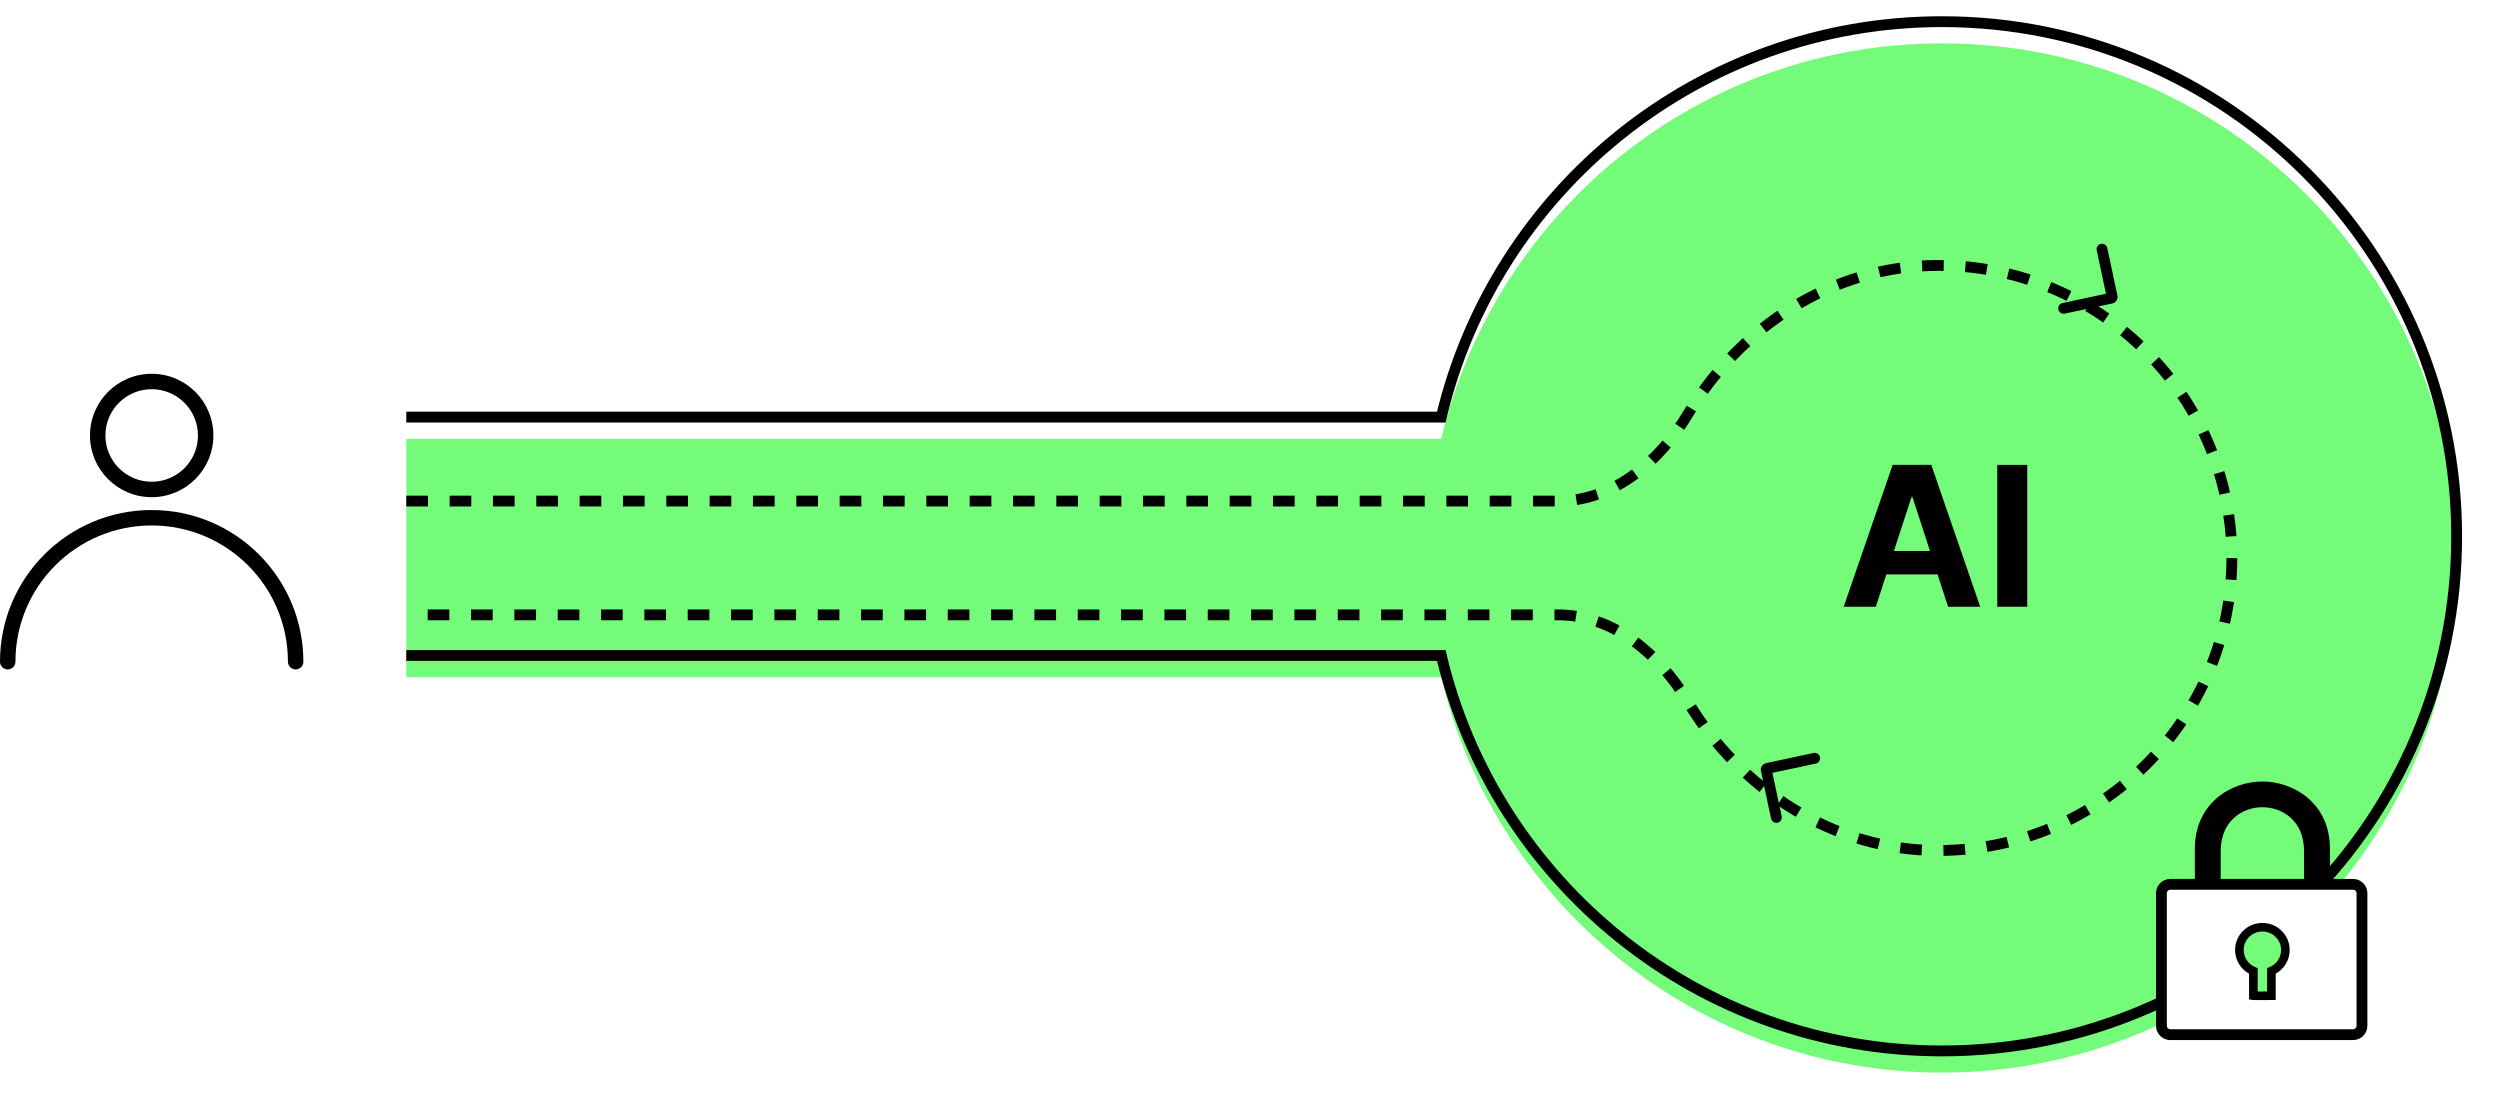
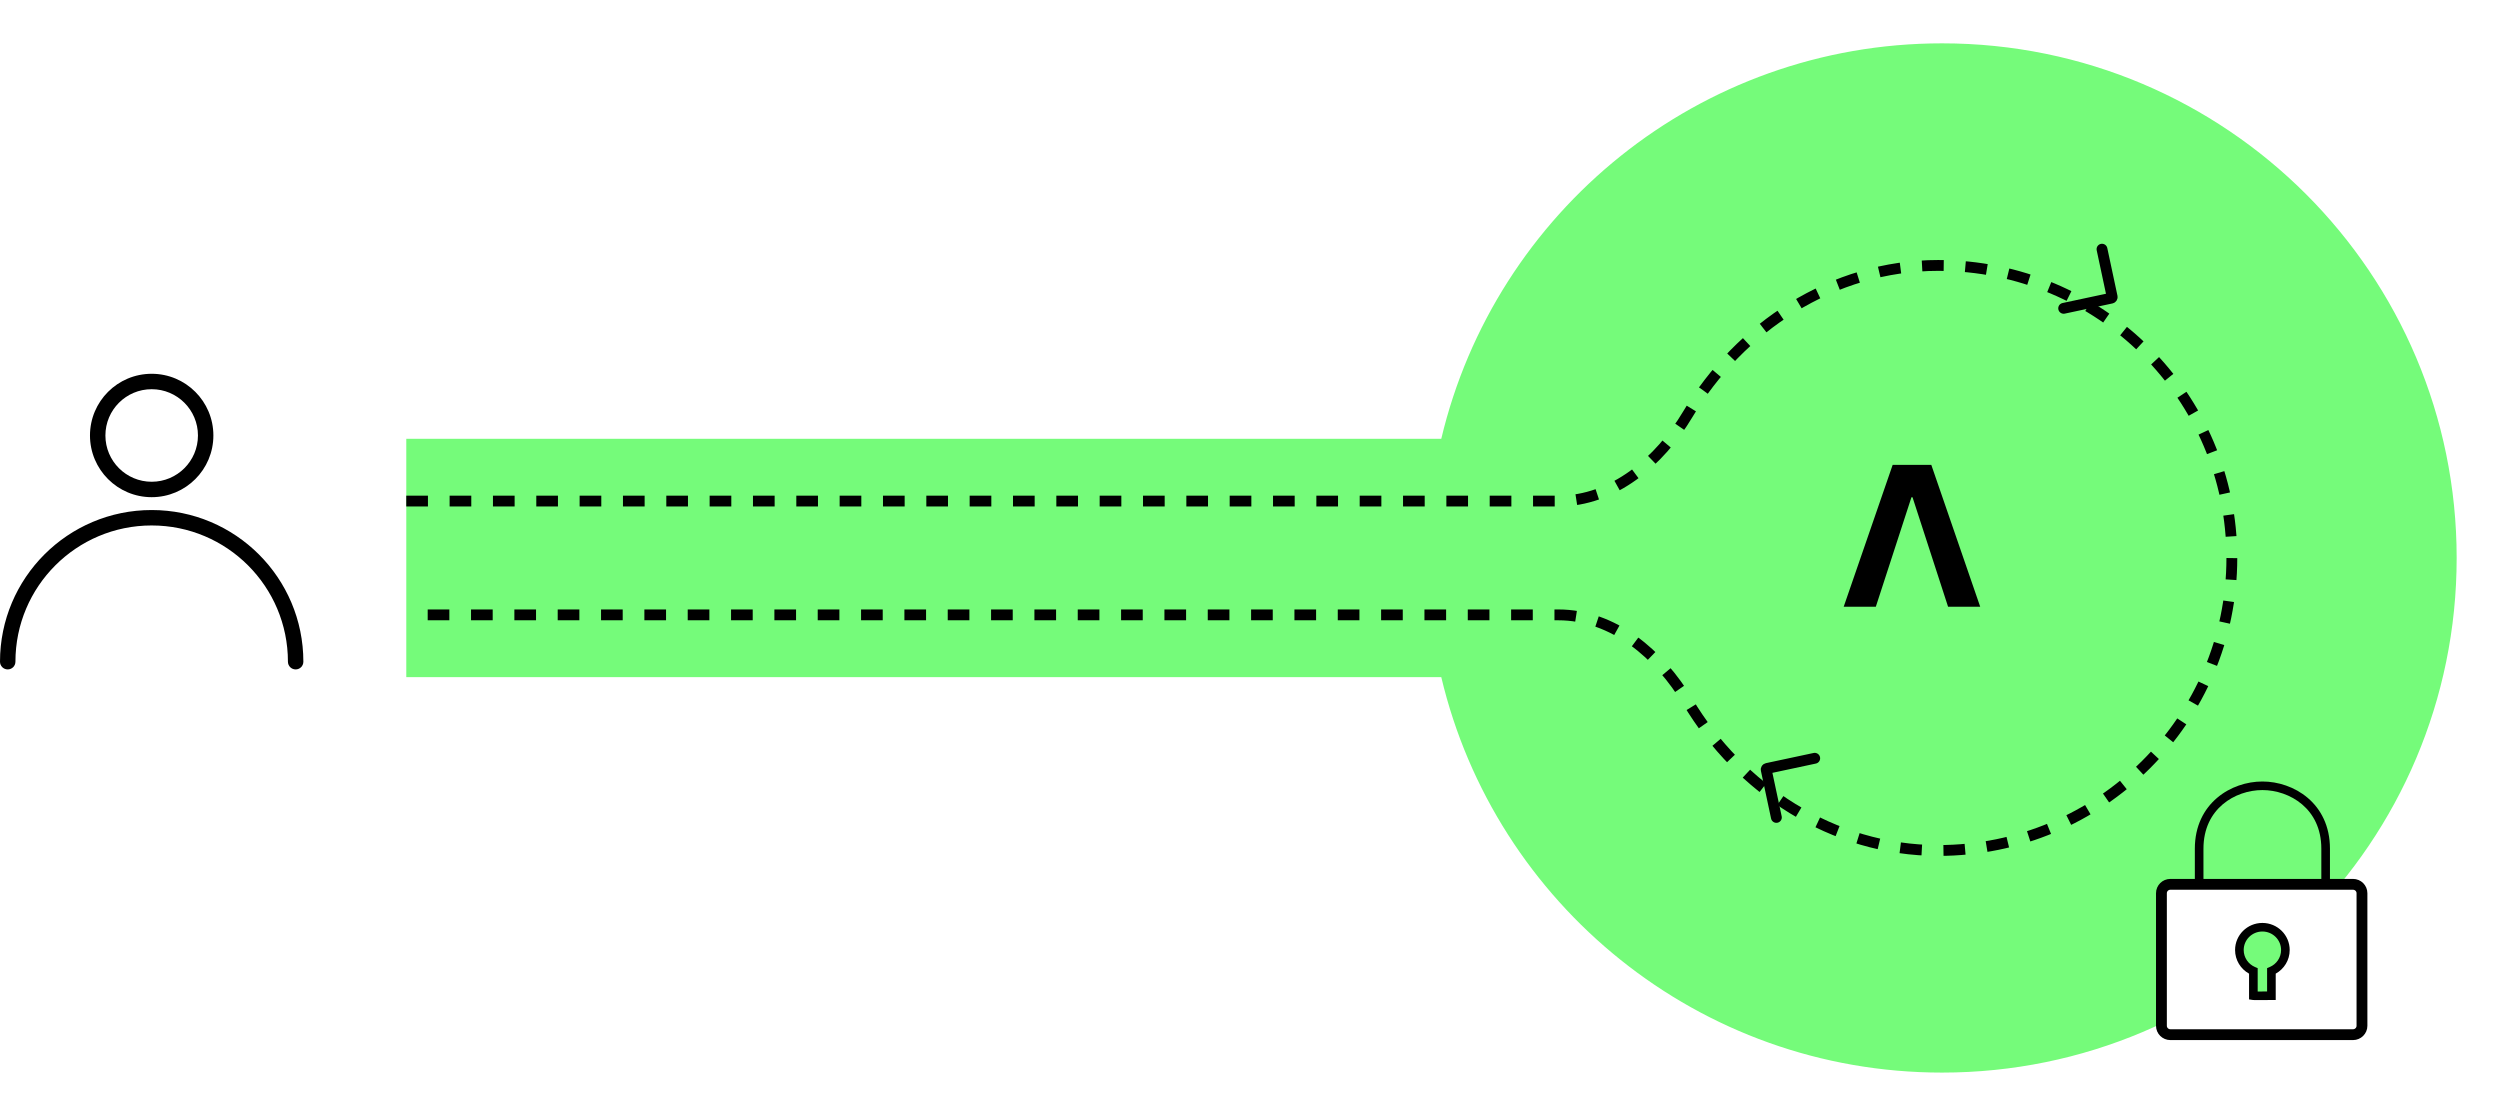
<svg xmlns="http://www.w3.org/2000/svg" xmlns:ns1="http://sodipodi.sourceforge.net/DTD/sodipodi-0.dtd" xmlns:ns2="http://www.inkscape.org/namespaces/inkscape" width="461.5" height="206" viewBox="0 0 461.5 206" fill="none" version="1.1" id="svg84" ns1:docname="e2e_confidential_computing_animated_2.svg" ns2:version="1.1 (c68e22c387, 2021-05-23)">
  <ns1:namedview id="namedview86" pagecolor="#ffffff" bordercolor="#666666" borderopacity="1.0" ns2:pageshadow="2" ns2:pageopacity="0.0" ns2:pagecheckerboard="0" showgrid="false" ns2:zoom="2.4944238" ns2:cx="225.90387" ns2:cy="99.221311" ns2:window-width="2560" ns2:window-height="1351" ns2:window-x="-9" ns2:window-y="-9" ns2:window-maximized="1" ns2:current-layer="svg84" />
  <g id="Continuum product page diagram 9" transform="translate(-43,-39)">
    <g id="User">
      <path id="Ellipse 334 (Stroke)" fill-rule="evenodd" clip-rule="evenodd" d="m 82.39,119.39 c 0,6.29 -5.099,11.39 -11.39,11.39 -6.29,0 -11.39,-5.1 -11.39,-11.39 0,-6.291 5.099,-11.39 11.39,-11.39 6.29,0 11.39,5.099 11.39,11.39 z m -11.39,8.542 c 4.718,0 8.542,-3.824 8.542,-8.542 0,-4.718 -3.825,-8.543 -8.542,-8.543 -4.718,0 -8.542,3.825 -8.542,8.543 0,4.718 3.825,8.542 8.542,8.542 z" fill="#000000" />
      <path id="Ellipse 338 (Stroke)" fill-rule="evenodd" clip-rule="evenodd" d="m 71,136 c -13.891,0 -25.152,11.261 -25.152,25.153 0,0.786 -0.637,1.423 -1.424,1.423 -0.786,0 -1.424,-0.637 -1.424,-1.423 0,-15.464 12.536,-28 28,-28 15.464,0 28,12.536 28,28 0,0.786 -0.637,1.423 -1.424,1.423 -0.786,0 -1.424,-0.637 -1.424,-1.423 C 96.153,147.261 84.891,136 71,136 Z" fill="#000000" />
    </g>
    <g id="Group 6860">
      <g id="Ellipse 517" filter="url(#filter0_d_1_359)">
        <path d="m 401.5,233 c 52.467,0 95,-42.533 95,-95 0,-52.467 -42.533,-95 -95,-95 -44.894,0 -82.515,31.141 -92.44,73 H 118 v 44 h 191.06 c 9.925,41.859 47.546,73 92.44,73 z" fill="#75fb7a" id="path8" />
      </g>
-       <path id="Ellipse 516" d="m 118,116 h 191.06 c 9.925,-41.859 47.546,-73 92.44,-73 52.467,0 95,42.533 95,95 0,52.467 -42.533,95 -95,95 -44.894,0 -82.515,-31.141 -92.44,-73 H 118" stroke="#000000" stroke-width="2" />
    </g>
    <g id="Lock" filter="url(#filter1_d_1_359)">
-       <path id="Vector" fill-rule="evenodd" clip-rule="evenodd" d="m 455.457,185.92 c -1.452,1.288 -2.514,3.309 -2.514,6.267 v 5.275 h -3.761 v -5.371 c 0,-3.372 2.547,-7.66 4.363,-9.273 1.799,-1.596 4.969,-2.182 7.091,-2.182 2.122,0 6.383,1.131 8.182,2.728 1.817,1.612 3.273,5.355 3.273,8.727 v 5.371 h -3.76 v -5.275 c 0,-2.958 -1.063,-4.978 -2.515,-6.267 -1.47,-1.305 -3.396,-1.909 -5.18,-1.909 -1.784,0 -3.709,0.604 -5.179,1.909 z" fill="#000000" />
      <path id="Vector_2" fill-rule="evenodd" clip-rule="evenodd" d="m 453.304,183.491 c -2.07,1.762 -3.545,4.443 -3.545,8.168 v 0.022 l -0.001,0.022 c 0,0 0,0.019 0,0.055 0,0.116 -10e-4,0.409 -10e-4,0.839 -0.001,0.54 0,1.251 0,1.963 10e-4,1.096 0.002,2.195 0.002,2.665 0,0.14 0,0.224 0,0.236 h -1.592 c 0,-0.007 0,-0.06 0,-0.151 -10e-4,-0.868 -0.005,-5.155 0,-5.651 0,-4.186 1.678,-7.307 4.102,-9.37 2.405,-2.046 5.512,-3.025 8.369,-3.025 2.856,0 5.963,0.979 8.368,3.025 2.425,2.063 4.102,5.184 4.102,9.37 v 5.802 h -1.592 v -5.802 c 0,-3.725 -1.475,-6.406 -3.545,-8.168 -2.09,-1.778 -4.819,-2.645 -7.333,-2.645 -2.515,0 -5.244,0.867 -7.334,2.645 z" fill="#000000" />
      <path id="Vector_3" d="m 442,199.883 c 0,-0.898 0.735,-1.637 1.654,-1.637 h 33.711 c 0.919,0 1.654,0.739 1.654,1.637 v 24.48 c 0,0.898 -0.735,1.637 -1.654,1.637 H 443.654 C 442.735,226 442,225.261 442,224.363 Z" fill="#ffffff" stroke="#000000" stroke-width="2" />
      <path id="Vector_4" d="m 464.882,210.372 c 0,1.738 -1.063,3.23 -2.581,3.871 0,0.446 0,3.714 0,4.566 -0.225,0 -3.114,0.034 -3.33,0 0,-1.563 0,-3.978 0,-4.566 -1.517,-0.641 -2.58,-2.133 -2.58,-3.871 0,-2.324 1.9,-4.207 4.245,-4.207 2.345,0 4.246,1.883 4.246,4.207 z" fill="#75fb7a" />
      <path id="Vector_5" fill-rule="evenodd" clip-rule="evenodd" d="m 460.636,206.956 c -1.907,0 -3.449,1.532 -3.449,3.416 0,1.408 0.861,2.621 2.096,3.143 l 0.485,0.205 v 4.313 c 0.259,0 0.559,-10e-4 0.861,-0.002 0.302,-0.002 0.609,-0.004 0.876,-0.007 v -4.304 l 0.485,-0.205 c 1.235,-0.522 2.096,-1.735 2.096,-3.143 0,-1.884 -1.542,-3.416 -3.45,-3.416 z m -5.041,3.416 c 0,-2.763 2.259,-4.998 5.041,-4.998 2.783,0 5.042,2.235 5.042,4.998 0,1.876 -1.042,3.509 -2.58,4.363 v 4.865 h -0.797 c -0.042,0 -0.177,0.002 -0.371,0.003 -0.32,0.003 -0.801,0.007 -1.293,0.01 -0.389,0.002 -0.781,0.003 -1.09,0.002 -0.154,-0.001 -0.291,-0.003 -0.398,-0.005 h -10e-4 c -0.079,-0.002 -0.208,-0.005 -0.299,-0.019 l -0.674,-0.104 v -4.752 c -1.538,-0.854 -2.58,-2.487 -2.58,-4.363 z" fill="#000000" />
    </g>
    <g id="AI">
-       <path d="m 389.278,151 h -5.931 l 9.038,-26.182 h 7.134 L 408.544,151 h -5.932 l -6.558,-20.199 h -0.204 z m -0.37,-10.291 h 14.011 v 4.321 h -14.011 z" fill="#000000" id="path19" />
-       <path d="M 417.231,124.818 V 151 h -5.536 v -26.182 z" fill="#000000" id="path21" />
+       <path d="m 389.278,151 h -5.931 l 9.038,-26.182 h 7.134 L 408.544,151 h -5.932 l -6.558,-20.199 h -0.204 z m -0.37,-10.291 h 14.011 h -14.011 z" fill="#000000" id="path19" />
    </g>
    <g id="flow" filter="url(#filter2_d_1_359)">
      <animate attributeName="stroke-dashoffset" from="1000" to="0" dur="40s" repeatCount="indefinite" />
      <path d="m 118,127.495 h 212.655 c 10.188,0 18.702,-7.279 23.919,-16.029 C 364.113,95.465 381.242,84 400.786,84 430.728,84 455,108.177 455,138 c 0,29.823 -24.272,54 -54.214,54 -19.544,0 -36.673,-11.465 -46.212,-27.466 -5.217,-8.75 -13.731,-16.029 -23.919,-16.029 H 118" stroke="#000000" stroke-width="2" stroke-dasharray="4, 4" id="path24" />
    </g>
    <g id="two chevrons">
      <path id="Line 328" d="m 370.92,189.896 -1.878,-8.802 c -0.023,-0.108 0.046,-0.214 0.154,-0.237 l 8.801,-1.879" stroke="#000000" stroke-width="2" stroke-linecap="round" />
      <path id="Line 329" d="m 431.029,85 1.878,8.802 c 0.023,0.108 -0.045,0.214 -0.153,0.237 l -8.802,1.879" stroke="#000000" stroke-width="2" stroke-linecap="round" />
    </g>
  </g>
  <defs id="defs82">
    <filter id="filter0_d_1_359" x="110" y="39" width="394.5" height="206" filterUnits="userSpaceOnUse" color-interpolation-filters="sRGB">
      <feFlood flood-opacity="0" result="BackgroundImageFix" id="feFlood31" />
      <feColorMatrix in="SourceAlpha" type="matrix" values="0 0 0 0 0 0 0 0 0 0 0 0 0 0 0 0 0 0 127 0" result="hardAlpha" id="feColorMatrix33" />
      <feOffset dy="4" id="feOffset35" />
      <feGaussianBlur stdDeviation="4" id="feGaussianBlur37" />
      <feComposite in2="hardAlpha" operator="out" id="feComposite39" />
      <feColorMatrix type="matrix" values="0 0 0 0 0 0 0 0 0 0 0 0 0 0 0 0 0 0 0.25 0" id="feColorMatrix41" />
      <feBlend mode="normal" in2="BackgroundImageFix" result="effect1_dropShadow_1_359" id="feBlend43" />
      <feBlend mode="normal" in="SourceGraphic" in2="effect1_dropShadow_1_359" result="shape" id="feBlend45" />
    </filter>
    <filter id="filter1_d_1_359" x="433" y="175.264" width="55.019" height="63.736" filterUnits="userSpaceOnUse" color-interpolation-filters="sRGB">
      <feFlood flood-opacity="0" result="BackgroundImageFix" id="feFlood48" />
      <feColorMatrix in="SourceAlpha" type="matrix" values="0 0 0 0 0 0 0 0 0 0 0 0 0 0 0 0 0 0 127 0" result="hardAlpha" id="feColorMatrix50" />
      <feOffset dy="4" id="feOffset52" />
      <feGaussianBlur stdDeviation="4" id="feGaussianBlur54" />
      <feComposite in2="hardAlpha" operator="out" id="feComposite56" />
      <feColorMatrix type="matrix" values="0 0 0 0 0 0 0 0 0 0 0 0 0 0 0 0 0 0 0.25 0" id="feColorMatrix58" />
      <feBlend mode="normal" in2="BackgroundImageFix" result="effect1_dropShadow_1_359" id="feBlend60" />
      <feBlend mode="normal" in="SourceGraphic" in2="effect1_dropShadow_1_359" result="shape" id="feBlend62" />
    </filter>
    <filter id="filter2_d_1_359" x="108" y="77" width="358" height="130" filterUnits="userSpaceOnUse" color-interpolation-filters="sRGB">
      <feFlood flood-opacity="0" result="BackgroundImageFix" id="feFlood65" />
      <feColorMatrix in="SourceAlpha" type="matrix" values="0 0 0 0 0 0 0 0 0 0 0 0 0 0 0 0 0 0 127 0" result="hardAlpha" id="feColorMatrix67" />
      <feOffset dy="4" id="feOffset69" />
      <feGaussianBlur stdDeviation="5" id="feGaussianBlur71" />
      <feComposite in2="hardAlpha" operator="out" id="feComposite73" />
      <feColorMatrix type="matrix" values="0 0 0 0 0 0 0 0 0 0 0 0 0 0 0 0 0 0 0.25 0" id="feColorMatrix75" />
      <feBlend mode="normal" in2="BackgroundImageFix" result="effect1_dropShadow_1_359" id="feBlend77" />
      <feBlend mode="normal" in="SourceGraphic" in2="effect1_dropShadow_1_359" result="shape" id="feBlend79" />
    </filter>
  </defs>
</svg>